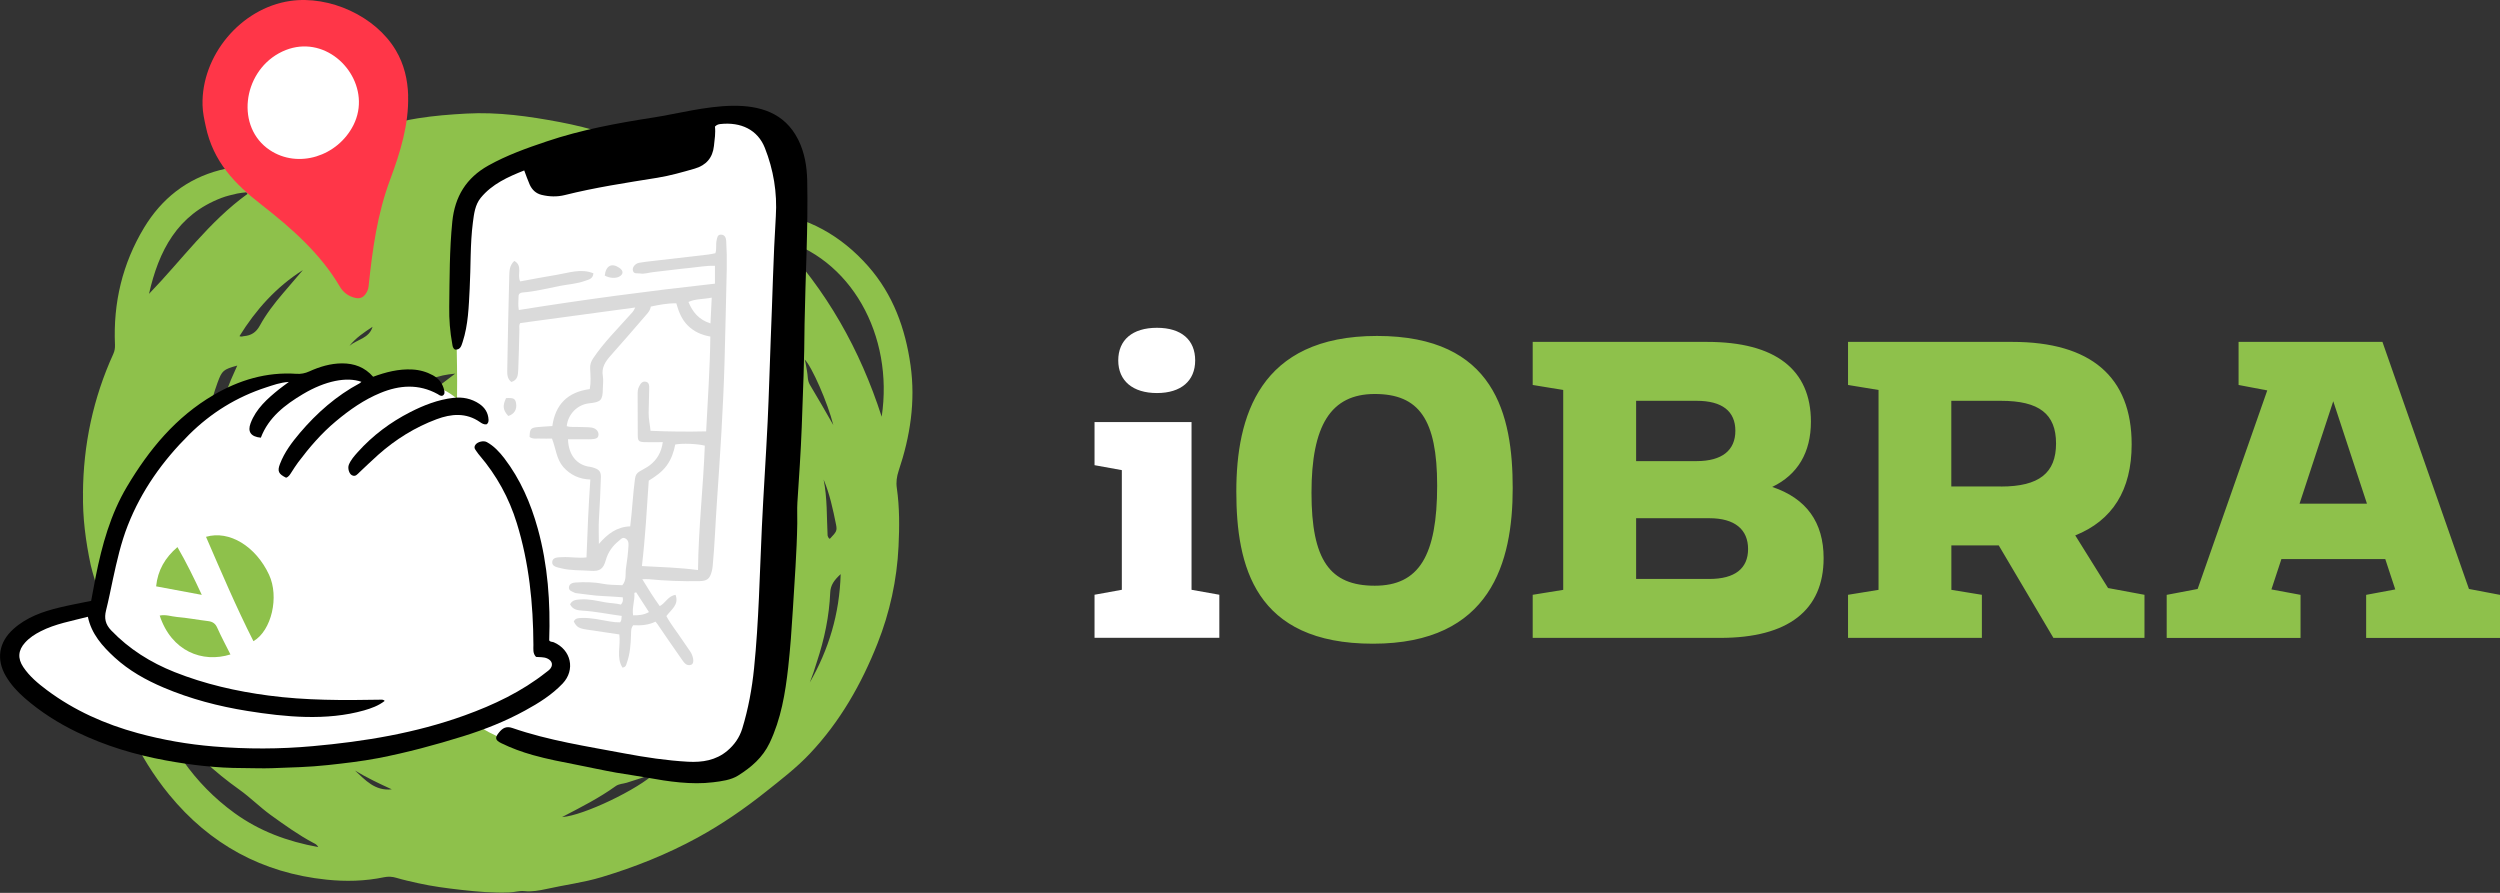
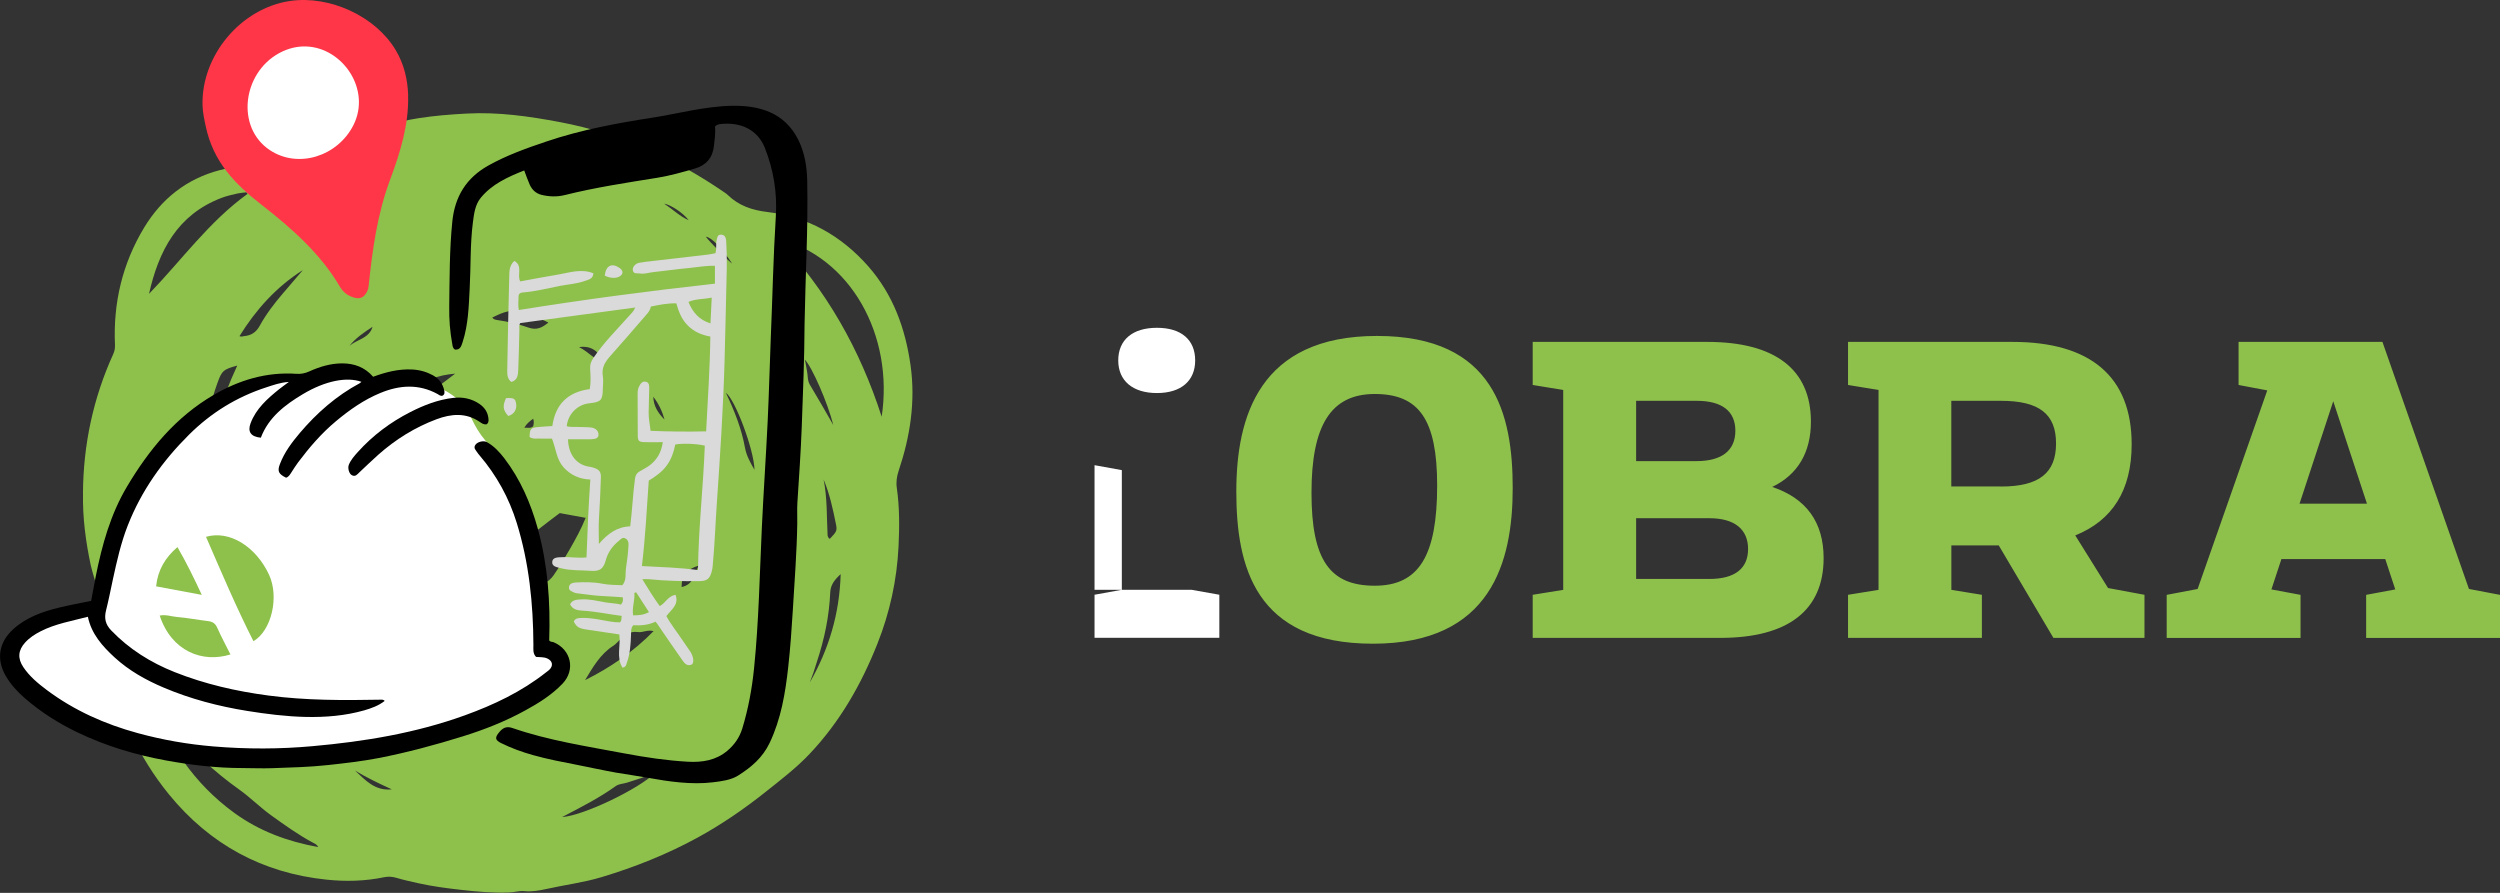
<svg xmlns="http://www.w3.org/2000/svg" width="210" height="75" viewBox="0 0 210 75" fill="none">
  <rect x="0" y="0" width="210" height="75" fill="#333333" stroke="none" />
  <g clip-path="url(#clip0_28_109)">
    <path d="M6.969 41.447C6.995 37.361 7.825 33.447 9.521 29.723C9.632 29.476 9.669 29.229 9.658 28.966C9.5 25.442 10.282 22.139 12.11 19.114C13.579 16.689 15.681 15.017 18.461 14.291C20.004 13.891 21.573 13.76 23.153 14.123C23.57 14.217 23.929 14.138 24.315 13.912C27.686 11.977 31.247 10.562 35.11 9.936C36.462 9.72 37.81 9.615 39.178 9.541C41.836 9.394 44.435 9.767 47.035 10.257C52.097 11.214 56.662 13.281 60.878 16.179C60.968 16.242 61.058 16.305 61.132 16.379C62.062 17.279 63.161 17.652 64.471 17.81C67.858 18.209 70.669 19.808 72.92 22.354C75.023 24.742 76.048 27.582 76.486 30.686C76.914 33.731 76.454 36.666 75.488 39.543C75.324 40.033 75.26 40.511 75.334 41C75.567 42.631 75.556 44.261 75.477 45.903C75.34 48.727 74.743 51.446 73.712 54.05C72.36 57.464 70.558 60.635 68.006 63.328C66.886 64.512 65.591 65.501 64.323 66.511C62.511 67.952 60.609 69.261 58.575 70.371C56.017 71.765 53.338 72.833 50.549 73.674C49.022 74.137 47.447 74.327 45.899 74.674C45.307 74.805 44.668 74.921 44.039 74.853C43.622 74.811 43.22 74.947 42.813 74.963C41.45 75.021 40.092 74.9 38.734 74.748C37.519 74.611 36.309 74.453 35.11 74.185C34.502 74.048 33.894 73.916 33.297 73.738C32.949 73.632 32.6 73.617 32.272 73.685C30.666 74.022 29.028 74.058 27.427 73.89C22.048 73.333 17.637 70.934 14.207 66.747C11.539 63.481 9.912 59.736 8.961 55.67C8.506 53.734 8.258 51.773 8.158 49.784C8.115 48.985 7.788 48.238 7.619 47.459C7.196 45.466 6.932 43.467 6.974 41.426L6.969 41.447ZM22.725 63.144C22.387 62.534 21.842 62.092 21.425 61.545C19.914 59.562 18.535 57.501 17.42 55.27C15.243 50.92 14.081 46.313 13.954 41.458C13.938 40.779 13.647 40.338 13.209 39.87C13.161 39.964 13.124 40.017 13.108 40.069C13.077 40.175 13.05 40.28 13.034 40.385C12.659 43.657 12.828 46.891 13.674 50.084C14.63 53.713 16.379 56.932 18.662 59.899C19.755 61.319 21.06 62.429 22.725 63.15V63.144ZM65.301 20.014C69.443 24.379 72.243 29.36 74.061 35.004C75.086 28.208 71.509 21.597 65.301 20.014ZM12.67 58.626C14.091 62.508 16.294 65.822 19.681 68.283C21.779 69.808 24.13 70.682 26.735 71.155C26.603 70.918 26.45 70.871 26.323 70.803C25.055 70.129 23.898 69.293 22.735 68.457C21.821 67.794 21.029 66.989 20.109 66.332C18.012 64.843 16.141 63.113 14.53 61.114C13.88 60.304 13.288 59.452 12.67 58.621V58.626ZM42.063 47.98C42.935 48.411 43.754 48.748 44.604 49.001C45.392 49.237 46.047 48.98 46.507 48.317C47.003 47.607 47.442 46.865 47.875 46.113C48.356 45.271 48.826 44.419 49.196 43.499C48.451 43.362 47.738 43.23 47.019 43.099C46.438 43.541 45.862 43.962 45.302 44.409C44.763 44.84 44.155 45.229 43.743 45.766C43.194 46.481 42.686 47.233 42.058 47.98H42.063ZM20.796 16.284C20.759 16.242 20.727 16.195 20.691 16.153C20.437 16.184 20.178 16.2 19.924 16.258C19.48 16.363 19.037 16.458 18.614 16.621C14.889 18.036 13.33 21.081 12.517 24.684C15.254 21.86 17.552 18.62 20.796 16.284ZM37.503 52.03C37.503 52.451 37.339 52.788 37.804 52.993C38.967 53.514 40.161 53.829 41.445 53.755C41.598 53.745 41.757 53.761 41.878 53.656C42.422 53.177 42.951 52.682 43.49 52.062C41.45 52.267 39.511 52.23 37.503 52.03ZM17.082 40.443C17.578 36.987 18.487 33.8 19.93 30.707C18.751 31.033 18.646 31.133 18.281 32.122C17.626 33.894 17.309 35.74 17.024 37.592C16.886 38.486 16.849 39.386 17.082 40.443ZM49.133 57.138C51.267 56.075 53.201 54.75 54.902 53.014C54.379 52.877 53.993 53.151 53.587 53.093C52.931 52.998 52.472 53.319 52.054 53.75C51.885 53.919 51.727 54.108 51.531 54.234C50.416 54.944 49.798 56.054 49.138 57.143L49.133 57.138ZM20.109 28.235C20.299 28.319 20.395 28.235 20.5 28.235C21.097 28.182 21.515 27.919 21.816 27.367C22.355 26.383 23.042 25.489 23.776 24.632C24.331 23.985 24.886 23.333 25.441 22.686C23.211 24.101 21.504 25.999 20.109 28.245V28.235ZM70.616 48.227C70.067 48.732 69.765 49.153 69.739 49.774C69.654 51.762 69.248 53.692 68.624 55.575C68.524 55.88 68.434 56.191 68.328 56.501C68.233 56.78 68.127 57.059 68.022 57.332C69.617 54.544 70.521 51.573 70.616 48.227ZM47.209 68.635C49.006 68.52 53.645 66.279 55.05 64.912C54.2 65.259 53.423 65.511 52.646 65.748C52.34 65.843 51.996 65.837 51.721 66.032C50.348 67.021 48.847 67.783 47.209 68.635ZM41.344 26.673C41.466 26.836 41.624 26.862 41.767 26.883C42.665 27.009 43.553 27.225 44.398 27.519C45.09 27.761 45.54 27.519 46.063 27.099C45.418 26.73 44.715 26.631 44.102 26.336C43.088 25.841 42.232 26.236 41.344 26.678V26.673ZM69.998 35.704C69.533 33.837 68.186 30.775 67.594 30.197C67.694 30.528 67.715 30.833 67.779 31.117C67.868 31.512 67.81 31.953 68.022 32.306C68.698 33.431 69.348 34.568 69.998 35.704ZM69.184 40.285C69.496 41.831 69.438 43.399 69.517 44.95C69.517 45.029 69.57 45.114 69.607 45.187C69.623 45.219 69.67 45.24 69.707 45.261C70.273 44.666 70.331 44.582 70.225 44.051C69.966 42.773 69.697 41.5 69.184 40.28V40.285ZM63.377 39.459C63.346 37.808 61.755 33.547 60.973 32.995C61.687 34.489 62.284 35.993 62.574 37.587C62.701 38.276 63.008 38.823 63.377 39.465V39.459ZM40.79 40.674C40.272 41.574 39.854 42.531 39.559 43.53C39.622 43.562 39.68 43.593 39.743 43.625C40.293 42.752 40.848 41.873 41.392 41.006C41.196 40.827 41.054 40.706 40.79 40.674ZM26.878 40.364C26.334 41.516 26.096 42.689 26.645 43.909C27.01 42.747 26.624 41.532 26.878 40.364ZM57.254 49.311C58.263 49.1 58.321 48.254 58.68 47.517C57.724 47.791 57.243 48.327 57.254 49.311ZM38.232 31.385C37.519 31.454 36.869 31.564 36.23 31.843C36.304 32.127 36.362 32.39 36.589 32.637C37.149 32.211 37.688 31.801 38.227 31.391L38.232 31.385ZM29.821 64.728C30.687 65.522 31.485 66.458 32.912 66.305C31.823 65.811 30.798 65.317 29.821 64.728ZM48.641 29.155C49.455 29.576 49.989 30.223 50.786 30.607C50.343 29.487 49.666 29.013 48.641 29.155ZM43.379 58.831C42.068 59.163 40.747 59.315 39.432 59.515C40.79 59.494 42.179 59.662 43.379 58.831ZM59.293 19.882C59.504 20.208 61.269 22.007 61.502 22.144C60.603 20.792 59.774 19.945 59.293 19.882ZM31.295 27.451C30.592 27.914 29.889 28.377 29.356 29.05C29.995 28.508 31.009 28.429 31.295 27.451ZM33.477 35.499C33.815 35.183 34.159 34.867 34.497 34.552C34.423 34.326 34.38 34.12 34.143 34.015C33.847 34.483 33.562 34.925 33.477 35.499ZM55.822 35.246C55.626 34.541 55.32 33.9 54.876 33.326C54.892 34.11 55.288 34.715 55.822 35.246ZM57.851 18.499C57.37 17.862 56.324 17.194 55.785 17.105C56.514 17.584 57.1 18.173 57.851 18.499ZM24.12 48.811C24.046 48.569 23.977 48.322 23.887 48.085C23.803 47.854 23.85 47.565 23.602 47.328C23.491 47.964 23.681 48.432 24.12 48.811ZM44.034 35.925C44.335 35.914 44.562 36.009 44.784 35.814C44.832 35.62 44.879 35.425 44.784 35.172C44.493 35.388 44.25 35.578 44.039 35.925H44.034ZM36.547 41.142C36.071 41.789 35.95 42.147 36.082 42.578C36.293 42.11 36.409 41.668 36.547 41.142ZM49.872 40.974C50.258 40.974 50.3 40.748 50.38 40.422C50.11 40.574 49.952 40.701 49.872 40.974Z" fill="#8EC14B" />
-     <path d="M41.662 61.798C40.066 61.077 38.676 59.994 38.724 58.105C38.745 57.295 38.682 56.48 38.639 55.665C38.407 50.758 38.307 45.829 38.307 40.869C38.312 38.36 38.349 35.835 38.391 33.311C38.444 29.907 38.222 26.41 38.391 22.975C38.481 21.208 38.671 19.44 39.052 17.715C39.385 16.195 40.309 15.143 41.694 14.391C43.147 13.602 44.684 13.034 46.259 12.476C49.048 11.456 51.981 10.846 54.945 10.367C56.625 10.099 58.295 9.757 59.965 9.473C60.599 9.368 61.222 9.331 61.856 9.505C62.258 9.615 62.696 9.573 63.103 9.647C64.82 9.957 66.046 10.925 66.759 12.518C67.203 13.518 67.383 14.575 67.42 15.68C67.573 19.709 67.367 23.753 67.303 27.867C67.272 30.476 67.145 33.095 67.05 35.704C66.971 37.729 66.865 39.749 66.759 41.763C66.717 42.557 66.743 43.352 66.738 44.151C66.722 46.55 66.516 48.943 66.337 51.331C66.215 52.967 66.046 54.597 65.819 56.212C65.528 58.295 65.142 60.336 64.234 62.224C63.663 63.418 62.686 64.412 61.486 64.964C60.884 65.243 60.223 65.401 59.552 65.422C58.749 65.443 57.904 65.538 57.106 65.396C56.123 65.217 55.13 65.106 54.147 64.938C50.882 64.391 47.601 63.797 44.436 62.787C43.606 62.519 42.597 62.224 41.657 61.798H41.662Z" fill="white" />
    <path d="M53.355 25.831C50.058 26.278 46.893 26.704 43.712 27.135C43.575 27.288 43.633 27.493 43.628 27.682C43.596 28.808 43.586 29.928 43.533 31.054C43.512 31.464 43.501 31.932 42.952 32.085C42.624 31.832 42.603 31.48 42.608 31.138C42.656 28.503 42.703 25.863 42.777 23.227C42.788 22.791 42.777 22.312 43.2 21.918C43.945 22.323 43.406 23.075 43.697 23.638C44.716 23.453 45.752 23.248 46.793 23.08C47.797 22.917 48.8 22.533 49.847 22.959C49.804 23.448 49.429 23.485 49.149 23.59C48.478 23.837 47.76 23.88 47.062 24.011C46.011 24.211 44.97 24.49 43.892 24.569C43.691 24.584 43.559 24.69 43.559 24.895C43.559 25.258 43.501 25.62 43.58 26.041C49.054 25.163 54.523 24.437 60.055 23.827V22.328C59.363 22.302 58.67 22.433 57.973 22.502C56.943 22.596 55.923 22.749 54.898 22.854C54.512 22.891 54.142 23.038 53.746 22.97C53.524 22.933 53.233 23.049 53.16 22.712C53.101 22.454 53.36 22.133 53.688 22.075C54.047 22.007 54.417 21.97 54.782 21.928C56.351 21.744 57.925 21.565 59.5 21.381C59.69 21.36 59.88 21.308 60.092 21.271C60.213 20.913 60.113 20.534 60.197 20.182C60.245 19.977 60.261 19.709 60.551 19.709C60.874 19.709 60.979 19.945 61.001 20.24C61.048 21.018 61.064 21.791 61.048 22.57C60.985 25.163 60.937 27.756 60.863 30.349C60.752 34.278 60.493 38.202 60.224 42.126C60.097 43.914 60.039 45.708 59.87 47.496C59.854 47.67 59.833 47.843 59.785 48.006C59.616 48.638 59.384 48.806 58.723 48.816C57.312 48.837 55.902 48.79 54.502 48.653C54.354 48.638 54.2 48.653 53.952 48.653C54.438 49.458 54.898 50.189 55.416 50.91C55.912 50.663 56.103 50.063 56.747 49.968C57.054 50.805 56.383 51.199 55.976 51.751C56.351 52.456 56.874 53.087 57.323 53.771C57.54 54.097 57.762 54.413 57.984 54.734C58.01 54.771 58.031 54.807 58.052 54.844C58.29 55.297 58.306 55.765 58.052 55.844C57.651 55.975 57.455 55.644 57.276 55.397C56.573 54.408 55.897 53.403 55.215 52.409C55.178 52.356 55.136 52.309 55.062 52.219C54.48 52.504 53.846 52.556 53.191 52.519C52.985 52.767 53.017 53.056 53.006 53.329C52.98 54.129 52.927 54.923 52.652 55.686C52.599 55.838 52.584 56.038 52.288 56.08C51.749 55.218 52.15 54.25 52.024 53.292C51.131 53.161 50.238 53.024 49.34 52.893C48.626 52.788 48.441 52.682 48.198 52.209C48.325 51.914 48.589 51.92 48.853 51.909C49.662 51.878 50.444 52.072 51.236 52.204C51.538 52.256 51.828 52.283 52.082 52.277C52.245 52.099 52.182 51.946 52.224 51.736C51.104 51.594 50.032 51.357 48.927 51.294C48.51 51.267 48.108 51.21 47.886 50.763C48.077 50.379 48.425 50.379 48.769 50.352C49.472 50.3 50.153 50.473 50.83 50.594C51.279 50.673 51.733 50.673 52.161 50.784C52.319 50.605 52.356 50.426 52.309 50.173C51.754 50.137 51.199 50.089 50.645 50.068C49.905 50.042 49.181 49.91 48.447 49.832C48.383 49.826 48.314 49.816 48.256 49.784C48.05 49.679 47.76 49.626 47.791 49.321C47.823 49.032 48.098 48.948 48.325 48.932C49.086 48.885 49.847 48.885 50.597 49.032C51.157 49.142 51.717 49.132 52.277 49.158C52.652 48.727 52.51 48.185 52.584 47.722C52.684 47.091 52.758 46.45 52.795 45.803C52.811 45.529 52.737 45.324 52.499 45.213C52.282 45.114 52.145 45.298 51.997 45.419C51.458 45.85 51.078 46.371 50.888 47.049C50.681 47.801 50.375 48.006 49.614 47.949C48.795 47.885 47.96 47.943 47.152 47.738C46.824 47.654 46.349 47.607 46.386 47.196C46.423 46.786 46.898 46.818 47.237 46.802C47.902 46.765 48.573 46.902 49.266 46.823C49.34 44.64 49.44 42.489 49.588 40.28C48.69 40.253 47.923 39.911 47.321 39.233C46.74 38.57 46.698 37.687 46.365 36.84C46.053 36.84 45.731 36.856 45.414 36.84C45.102 36.819 44.764 36.913 44.484 36.703C44.505 36.019 44.579 35.93 45.192 35.872C45.578 35.835 45.968 35.819 46.396 35.788C46.65 33.978 47.675 32.932 49.54 32.684C49.646 32.116 49.604 31.538 49.572 30.965C49.551 30.612 49.651 30.36 49.841 30.076C50.729 28.755 51.86 27.646 52.906 26.467C53.043 26.31 53.218 26.178 53.36 25.826L53.355 25.831ZM47.712 36.877C47.739 38.181 48.431 39.086 49.583 39.217C49.709 39.233 49.836 39.28 49.958 39.322C50.317 39.449 50.491 39.638 50.475 40.085C50.444 41.253 50.38 42.415 50.312 43.578C50.269 44.246 50.306 44.919 50.306 45.692C51.041 44.835 51.823 44.251 52.938 44.214C53.107 42.873 53.16 41.537 53.339 40.217C53.382 39.906 53.487 39.748 53.704 39.612C53.994 39.428 54.322 39.286 54.591 39.075C55.183 38.612 55.553 38.013 55.675 37.14C55.088 37.14 54.613 37.155 54.137 37.14C53.651 37.119 53.577 37.04 53.572 36.556C53.561 35.409 53.561 34.263 53.561 33.121C53.561 32.905 53.572 32.684 53.672 32.49C53.788 32.253 53.936 31.995 54.248 32.064C54.544 32.127 54.539 32.411 54.533 32.648C54.523 33.316 54.502 33.989 54.486 34.657C54.475 35.172 54.597 35.662 54.644 36.188C56.208 36.256 57.725 36.272 59.315 36.235C59.452 33.568 59.637 30.933 59.669 28.271C58.898 28.135 58.279 27.846 57.772 27.34C57.249 26.82 57.001 26.157 56.811 25.479C56.055 25.468 55.363 25.605 54.671 25.752C54.623 26.047 54.459 26.247 54.285 26.441C53.292 27.588 52.309 28.74 51.3 29.865C50.851 30.37 50.512 30.87 50.639 31.596C50.697 31.932 50.645 32.285 50.639 32.632C50.623 33.631 50.486 33.773 49.482 33.879C48.505 33.984 47.707 34.788 47.606 35.798C47.945 35.904 48.293 35.846 48.637 35.867C48.986 35.888 49.334 35.867 49.678 35.914C50 35.961 50.275 36.172 50.275 36.503C50.275 36.882 49.915 36.871 49.641 36.898C49.514 36.908 49.382 36.898 49.25 36.898C48.753 36.898 48.262 36.898 47.717 36.898L47.712 36.877ZM58.633 47.891C58.67 44.34 59.077 40.895 59.204 37.434C58.554 37.271 57.302 37.224 56.721 37.34C56.599 37.965 56.393 38.575 56.002 39.107C55.601 39.659 55.046 40.032 54.496 40.374C54.333 42.778 54.206 45.14 53.92 47.549C55.532 47.633 57.085 47.68 58.633 47.885V47.891ZM59.785 25C59.072 25.147 58.438 25.089 57.83 25.363C58.184 26.225 58.707 26.857 59.68 27.167C59.717 26.452 59.743 25.794 59.785 25ZM53.434 49.753C53.387 49.769 53.334 49.789 53.286 49.805C53.344 50.426 53.075 51.026 53.181 51.688C53.64 51.688 54.058 51.667 54.512 51.415C54.142 50.847 53.788 50.3 53.44 49.758L53.434 49.753Z" fill="#DADADA" />
    <path d="M42.698 34.946C42.243 34.441 42.201 34.105 42.507 33.442C43.136 33.405 43.279 33.479 43.348 33.863C43.443 34.389 43.2 34.789 42.692 34.946H42.698Z" fill="#DADADA" />
    <path d="M50.798 23.154C50.888 22.312 51.39 22.054 52.039 22.507C52.388 22.749 52.372 23.054 52.002 23.243C51.696 23.401 51.189 23.364 50.798 23.148V23.154Z" fill="#DADADA" />
    <path d="M34.281 8.042C34.349 10.446 33.62 12.808 32.791 15.033C31.676 18.015 31.29 20.95 30.957 24.085C30.931 24.322 30.825 24.548 30.683 24.732C30.487 24.989 30.233 25.1 29.885 25.032C29.288 24.911 28.828 24.563 28.548 24.079C26.947 21.334 24.49 19.167 22.007 17.231C19.692 15.432 17.912 13.581 17.283 10.614C17.156 10.025 17.029 9.447 17.014 8.842C16.898 4.671 20.226 0.684 24.379 0.079C27.681 -0.4 31.544 1.347 33.251 4.229C33.953 5.412 34.249 6.712 34.286 8.037L34.281 8.042Z" fill="#FF3648" />
    <path d="M24.965 32.364C25.742 31.996 26.492 31.722 27.248 31.464C28.896 30.907 30.291 31.133 31.459 32.264C31.67 32.322 31.818 32.18 31.961 32.101C32.801 31.648 33.683 31.659 34.566 31.701C34.729 31.706 34.993 31.743 35.036 31.843C35.226 32.274 35.617 32.196 35.955 32.28C37.598 32.69 38.882 33.595 39.601 35.136C39.918 35.819 40.288 36.44 40.779 37.014C41.561 37.929 42.132 38.991 42.517 40.122C42.903 41.253 43.358 42.352 43.717 43.488C44.05 44.535 44.192 45.608 44.351 46.702C44.705 49.174 44.911 51.683 45.054 54.213C45.096 54.928 45.165 54.971 45.883 55.149C46.433 55.286 47.347 55.581 47.31 56.328C47.294 56.601 47.099 56.843 46.861 56.98C43.257 59.115 39.844 61.125 35.76 61.977C31.76 62.808 27.681 63.423 23.565 63.476C17.753 63.513 11.735 62.292 5.833 60.073C4.84 59.699 3.857 59.294 2.996 58.71C1.569 57.742 0.623 56.312 1.019 54.687C1.088 54.413 1.194 54.15 1.336 53.908C1.738 53.235 2.398 52.746 3.133 52.404C4.179 51.92 5.495 51.499 6.678 51.383C7.349 51.32 7.92 50.831 8.137 50.126C8.422 49.206 8.649 48.264 8.945 47.323C9.827 44.54 10.985 41.842 12.49 39.27C13.521 37.508 15.005 36.083 16.701 34.899C17.927 34.063 19.253 33.347 20.558 32.569C22.033 31.691 23.496 31.648 24.97 32.358L24.965 32.364Z" fill="white" />
    <path d="M32.32 58.873C31.797 59.283 31.184 59.499 30.582 59.673C27.433 60.567 23.956 60.23 20.781 59.72C18.355 59.331 16.004 58.715 13.748 57.758C12.248 57.122 10.837 56.333 9.627 55.223C8.597 54.276 7.682 53.251 7.381 51.809C6.018 52.167 4.655 52.393 3.413 53.029C2.927 53.277 2.478 53.566 2.108 53.976C1.522 54.618 1.464 55.302 1.955 56.033C2.478 56.817 3.197 57.411 3.947 57.974C6.245 59.688 8.818 60.83 11.571 61.582C13.664 62.155 15.788 62.523 17.949 62.702C20.728 62.934 23.507 62.929 26.276 62.676C30.619 62.287 34.909 61.582 39.031 60.093C41.477 59.21 43.818 58.1 45.873 56.475C45.958 56.406 46.047 56.349 46.127 56.275C46.496 55.938 46.428 55.512 45.963 55.307C45.662 55.176 45.329 55.212 45.028 55.181C44.737 54.876 44.811 54.518 44.806 54.176C44.79 50.705 44.441 47.27 43.411 43.941C42.761 41.831 41.715 39.927 40.272 38.239C40.214 38.17 40.156 38.107 40.114 38.034C39.982 37.823 39.728 37.639 39.945 37.35C40.124 37.108 40.616 36.987 40.89 37.134C41.493 37.466 41.947 37.96 42.359 38.491C43.712 40.264 44.584 42.273 45.175 44.409C46.021 47.47 46.243 50.599 46.132 53.782C46.2 53.934 46.38 53.897 46.512 53.95C47.976 54.576 48.351 56.264 47.263 57.416C46.359 58.368 45.255 59.057 44.108 59.683C42.46 60.588 40.721 61.277 38.92 61.84C36.558 62.576 34.175 63.218 31.755 63.686C30.371 63.949 28.96 64.112 27.549 64.265C25.98 64.438 24.411 64.47 22.836 64.528C22.012 64.559 21.198 64.517 20.379 64.517C18.197 64.517 16.047 64.265 13.901 63.87C11.328 63.397 8.855 62.65 6.504 61.519C4.898 60.746 3.403 59.799 2.061 58.626C1.453 58.095 0.914 57.506 0.502 56.811C-0.338 55.391 -0.106 53.945 1.125 52.84C2.235 51.841 3.598 51.367 5.014 51.026C5.87 50.82 6.737 50.663 7.656 50.473C7.783 49.805 7.904 49.111 8.042 48.417C8.57 45.787 9.278 43.209 10.668 40.874C12.517 37.766 14.773 35.025 17.949 33.174C20.083 31.927 22.392 31.227 24.902 31.401C25.277 31.427 25.626 31.359 25.975 31.201C26.846 30.807 27.755 30.528 28.733 30.523C29.763 30.523 30.64 30.844 31.343 31.648C32.405 31.259 33.488 30.975 34.635 31.038C35.258 31.07 35.829 31.233 36.368 31.527C36.864 31.801 37.187 32.216 37.313 32.784C37.356 32.968 37.356 33.126 37.187 33.231C37.007 33.295 36.885 33.174 36.759 33.1C35.173 32.232 33.567 32.343 31.961 33.005C30.577 33.573 29.372 34.42 28.225 35.377C27.005 36.393 25.99 37.576 25.045 38.833C24.839 39.107 24.659 39.401 24.474 39.685C24.358 39.864 24.252 40.059 24.03 40.127C23.396 39.817 23.28 39.58 23.518 38.97C23.893 37.986 24.522 37.155 25.193 36.361C26.619 34.683 28.257 33.242 30.212 32.195C30.265 32.164 30.307 32.116 30.36 32.074C29.14 31.633 27.332 31.98 25.446 33.105C23.93 34.01 22.556 35.062 21.911 36.766C21.066 36.687 20.781 36.261 21.05 35.551C21.51 34.326 22.456 33.495 23.438 32.7C23.671 32.511 23.919 32.343 24.268 32.08C23.512 32.132 22.942 32.353 22.366 32.537C19.888 33.342 17.737 34.667 15.883 36.508C13.658 38.718 11.883 41.211 10.736 44.13C10.161 45.592 9.817 47.128 9.484 48.659C9.299 49.532 9.125 50.405 8.908 51.273C8.745 51.925 8.845 52.44 9.342 52.956C10.853 54.529 12.654 55.654 14.662 56.454C17.204 57.464 19.851 58.069 22.561 58.426C25.695 58.842 28.838 58.831 31.982 58.773C32.088 58.773 32.194 58.752 32.32 58.879V58.873Z" fill="black" />
    <path d="M40.864 35.646C40.642 35.672 40.473 35.562 40.319 35.456C39.152 34.641 37.899 34.757 36.674 35.215C34.856 35.893 33.229 36.908 31.77 38.202C31.237 38.676 30.735 39.17 30.212 39.654C30.027 39.822 29.868 40.085 29.556 39.917C29.324 39.791 29.187 39.333 29.303 39.038C29.467 38.633 29.757 38.307 30.048 37.981C31.305 36.582 32.785 35.472 34.465 34.615C35.612 34.031 36.795 33.568 38.084 33.421C38.861 33.332 39.596 33.479 40.251 33.915C40.726 34.231 41.011 34.673 41.038 35.262C41.043 35.43 41.001 35.556 40.869 35.646H40.864Z" fill="black" />
    <path d="M17.305 45.093C19.27 44.519 21.495 45.903 22.599 48.275C23.465 50.132 22.816 52.967 21.289 53.861C19.836 50.994 18.583 48.038 17.305 45.093Z" fill="#8EC14B" />
    <path d="M19.364 54.971C17.008 55.712 14.403 54.713 13.415 51.709C13.912 51.599 14.387 51.783 14.857 51.825C15.735 51.899 16.601 52.067 17.478 52.172C17.859 52.22 18.086 52.367 18.25 52.735C18.588 53.492 18.984 54.229 19.359 54.976L19.364 54.971Z" fill="#8EC14B" />
    <path d="M13.114 49.253C13.252 47.901 13.864 46.849 14.905 45.955C15.656 47.255 16.295 48.554 16.95 49.969C15.65 49.727 14.43 49.495 13.114 49.253Z" fill="#8EC14B" />
    <path d="M25.726 3.903C24.991 3.876 24.204 4.045 23.417 4.481C20.363 6.175 19.808 10.698 22.656 12.603C25.044 14.201 28.373 13.129 29.694 10.499C31.189 7.511 28.785 4.013 25.726 3.903Z" fill="white" />
    <path d="M60.055 10.62C60.118 11.156 60.033 11.708 59.97 12.266C59.864 13.249 59.32 13.886 58.353 14.165C57.318 14.464 56.287 14.759 55.22 14.932C52.599 15.353 49.989 15.748 47.448 16.384C46.798 16.547 46.137 16.526 45.493 16.369C45.012 16.253 44.69 15.937 44.494 15.506C44.33 15.138 44.198 14.748 44.035 14.317C42.656 14.864 41.334 15.459 40.383 16.616C39.903 17.205 39.818 17.952 39.723 18.683C39.485 20.529 39.554 22.391 39.453 24.248C39.374 25.757 39.337 27.267 38.862 28.729C38.751 29.071 38.661 29.402 38.222 29.366C38.022 29.245 38.022 29.061 37.99 28.892C37.8 27.866 37.721 26.835 37.736 25.794C37.768 23.396 37.752 20.997 37.995 18.604C38.212 16.505 39.163 14.948 41.017 13.907C42.56 13.044 44.219 12.45 45.926 11.877C48.811 10.903 51.844 10.341 54.908 9.867C58.691 9.283 64.768 7.222 67.034 11.703C67.05 11.74 67.071 11.771 67.087 11.808C67.589 12.85 67.779 13.98 67.806 15.169C67.89 19.172 67.653 23.185 67.584 27.188C67.568 30.086 67.457 32.979 67.346 35.872C67.267 37.986 67.119 40.101 66.981 42.21C66.945 42.794 66.981 43.373 66.971 43.956C66.934 46.397 66.739 48.832 66.596 51.267C66.501 52.861 66.385 54.455 66.21 56.043C65.967 58.231 65.608 60.393 64.646 62.413C64.065 63.628 63.119 64.443 61.999 65.148C61.407 65.522 60.594 65.627 59.901 65.711C58.078 65.937 56.15 65.648 54.353 65.322C53.492 65.164 52.62 65.053 51.754 64.901C50.655 64.706 49.566 64.464 48.473 64.249C47.231 64.007 45.989 63.77 44.769 63.428C43.85 63.17 42.957 62.844 42.101 62.424C41.588 62.171 41.556 61.966 41.916 61.529C42.212 61.166 42.518 60.972 43.036 61.151C46.095 62.208 49.286 62.687 52.451 63.286C54.216 63.618 55.997 63.886 57.798 63.986C59.003 64.049 60.139 63.87 61.096 63.065C61.687 62.566 62.115 61.956 62.348 61.209C62.855 59.552 63.167 57.858 63.341 56.138C63.743 52.199 63.811 48.243 63.996 44.298C64.134 41.342 64.34 38.386 64.482 35.43C64.593 33.121 64.651 30.812 64.741 28.498C64.889 25.058 64.953 21.613 65.169 18.173C65.296 16.174 64.969 14.249 64.25 12.429C63.648 10.898 62.237 10.23 60.504 10.42C60.356 10.435 60.197 10.483 60.06 10.63L60.055 10.62Z" fill="black" />
-     <path d="M93.933 30.276C93.933 28.561 95.117 27.535 97.183 27.535C99.249 27.535 100.395 28.561 100.395 30.276C100.395 31.99 99.212 33.016 97.183 33.016C95.154 33.016 93.933 31.99 93.933 30.276ZM100.089 49.542V35.456H91.941V39.075L94.234 39.491V49.542L91.941 49.958V53.577H102.424V49.958L100.089 49.542Z" fill="white" />
+     <path d="M93.933 30.276C93.933 28.561 95.117 27.535 97.183 27.535C99.249 27.535 100.395 28.561 100.395 30.276C100.395 31.99 99.212 33.016 97.183 33.016C95.154 33.016 93.933 31.99 93.933 30.276ZM100.089 49.542H91.941V39.075L94.234 39.491V49.542L91.941 49.958V53.577H102.424V49.958L100.089 49.542Z" fill="white" />
    <path d="M115.67 28.219C105.763 28.219 103.851 35.036 103.851 41.279C103.851 47.523 105.383 54.071 115.327 54.071C125.271 54.071 127.067 47.181 127.067 41.011C127.067 34.841 125.577 28.219 115.67 28.219ZM115.48 49.2C111.692 49.2 110.165 47.028 110.165 41.395C110.165 35.762 111.771 33.095 115.48 33.095C119.189 33.095 120.721 35.225 120.721 40.785C120.721 46.686 119.189 49.2 115.48 49.2ZM148.868 40.901C151.007 39.875 152.117 38.008 152.117 35.42C152.117 31.044 149.132 28.719 143.394 28.719H128.747V32.337L131.31 32.758V49.548L128.747 49.963V53.582H144.503C150.204 53.582 153.184 51.262 153.184 46.881C153.184 43.872 151.731 41.858 148.862 40.901H148.868ZM137.434 33.668H142.522C144.662 33.668 145.771 34.547 145.771 36.182C145.771 37.818 144.662 38.733 142.522 38.733H137.434V33.668ZM143.589 48.632H137.434V43.53H143.589C145.729 43.53 146.839 44.482 146.839 46.118C146.839 47.754 145.729 48.632 143.589 48.632ZM174.314 44.977C177.452 43.72 179.059 41.169 179.059 37.324C179.059 31.648 175.619 28.719 169.041 28.719H155.234V32.337L157.797 32.758V49.548L155.234 49.963V53.582H166.478V49.963L163.915 49.548V45.813H167.894L172.486 53.582H180.136V49.963L177.077 49.395L174.324 44.977H174.314ZM168.079 40.864H163.91V33.668H168.079C171.292 33.668 172.708 34.773 172.708 37.25C172.708 39.727 171.292 40.869 168.079 40.869V40.864ZM207.39 49.469L200.125 28.719H188.041V32.337L190.45 32.795L184.601 49.474L182.002 49.968V53.587H193.245V49.968L190.799 49.511L191.639 46.96H200.362L201.202 49.511L198.756 49.968V53.587H210V49.968L207.4 49.474L207.39 49.469ZM193.161 42.31L195.993 33.705L198.825 42.31H193.166H193.161Z" fill="#8EC14B" />
  </g>
  <defs>
    <clipPath id="clip0_28_109">
      <rect width="210" height="75" fill="white" />
    </clipPath>
  </defs>
</svg>